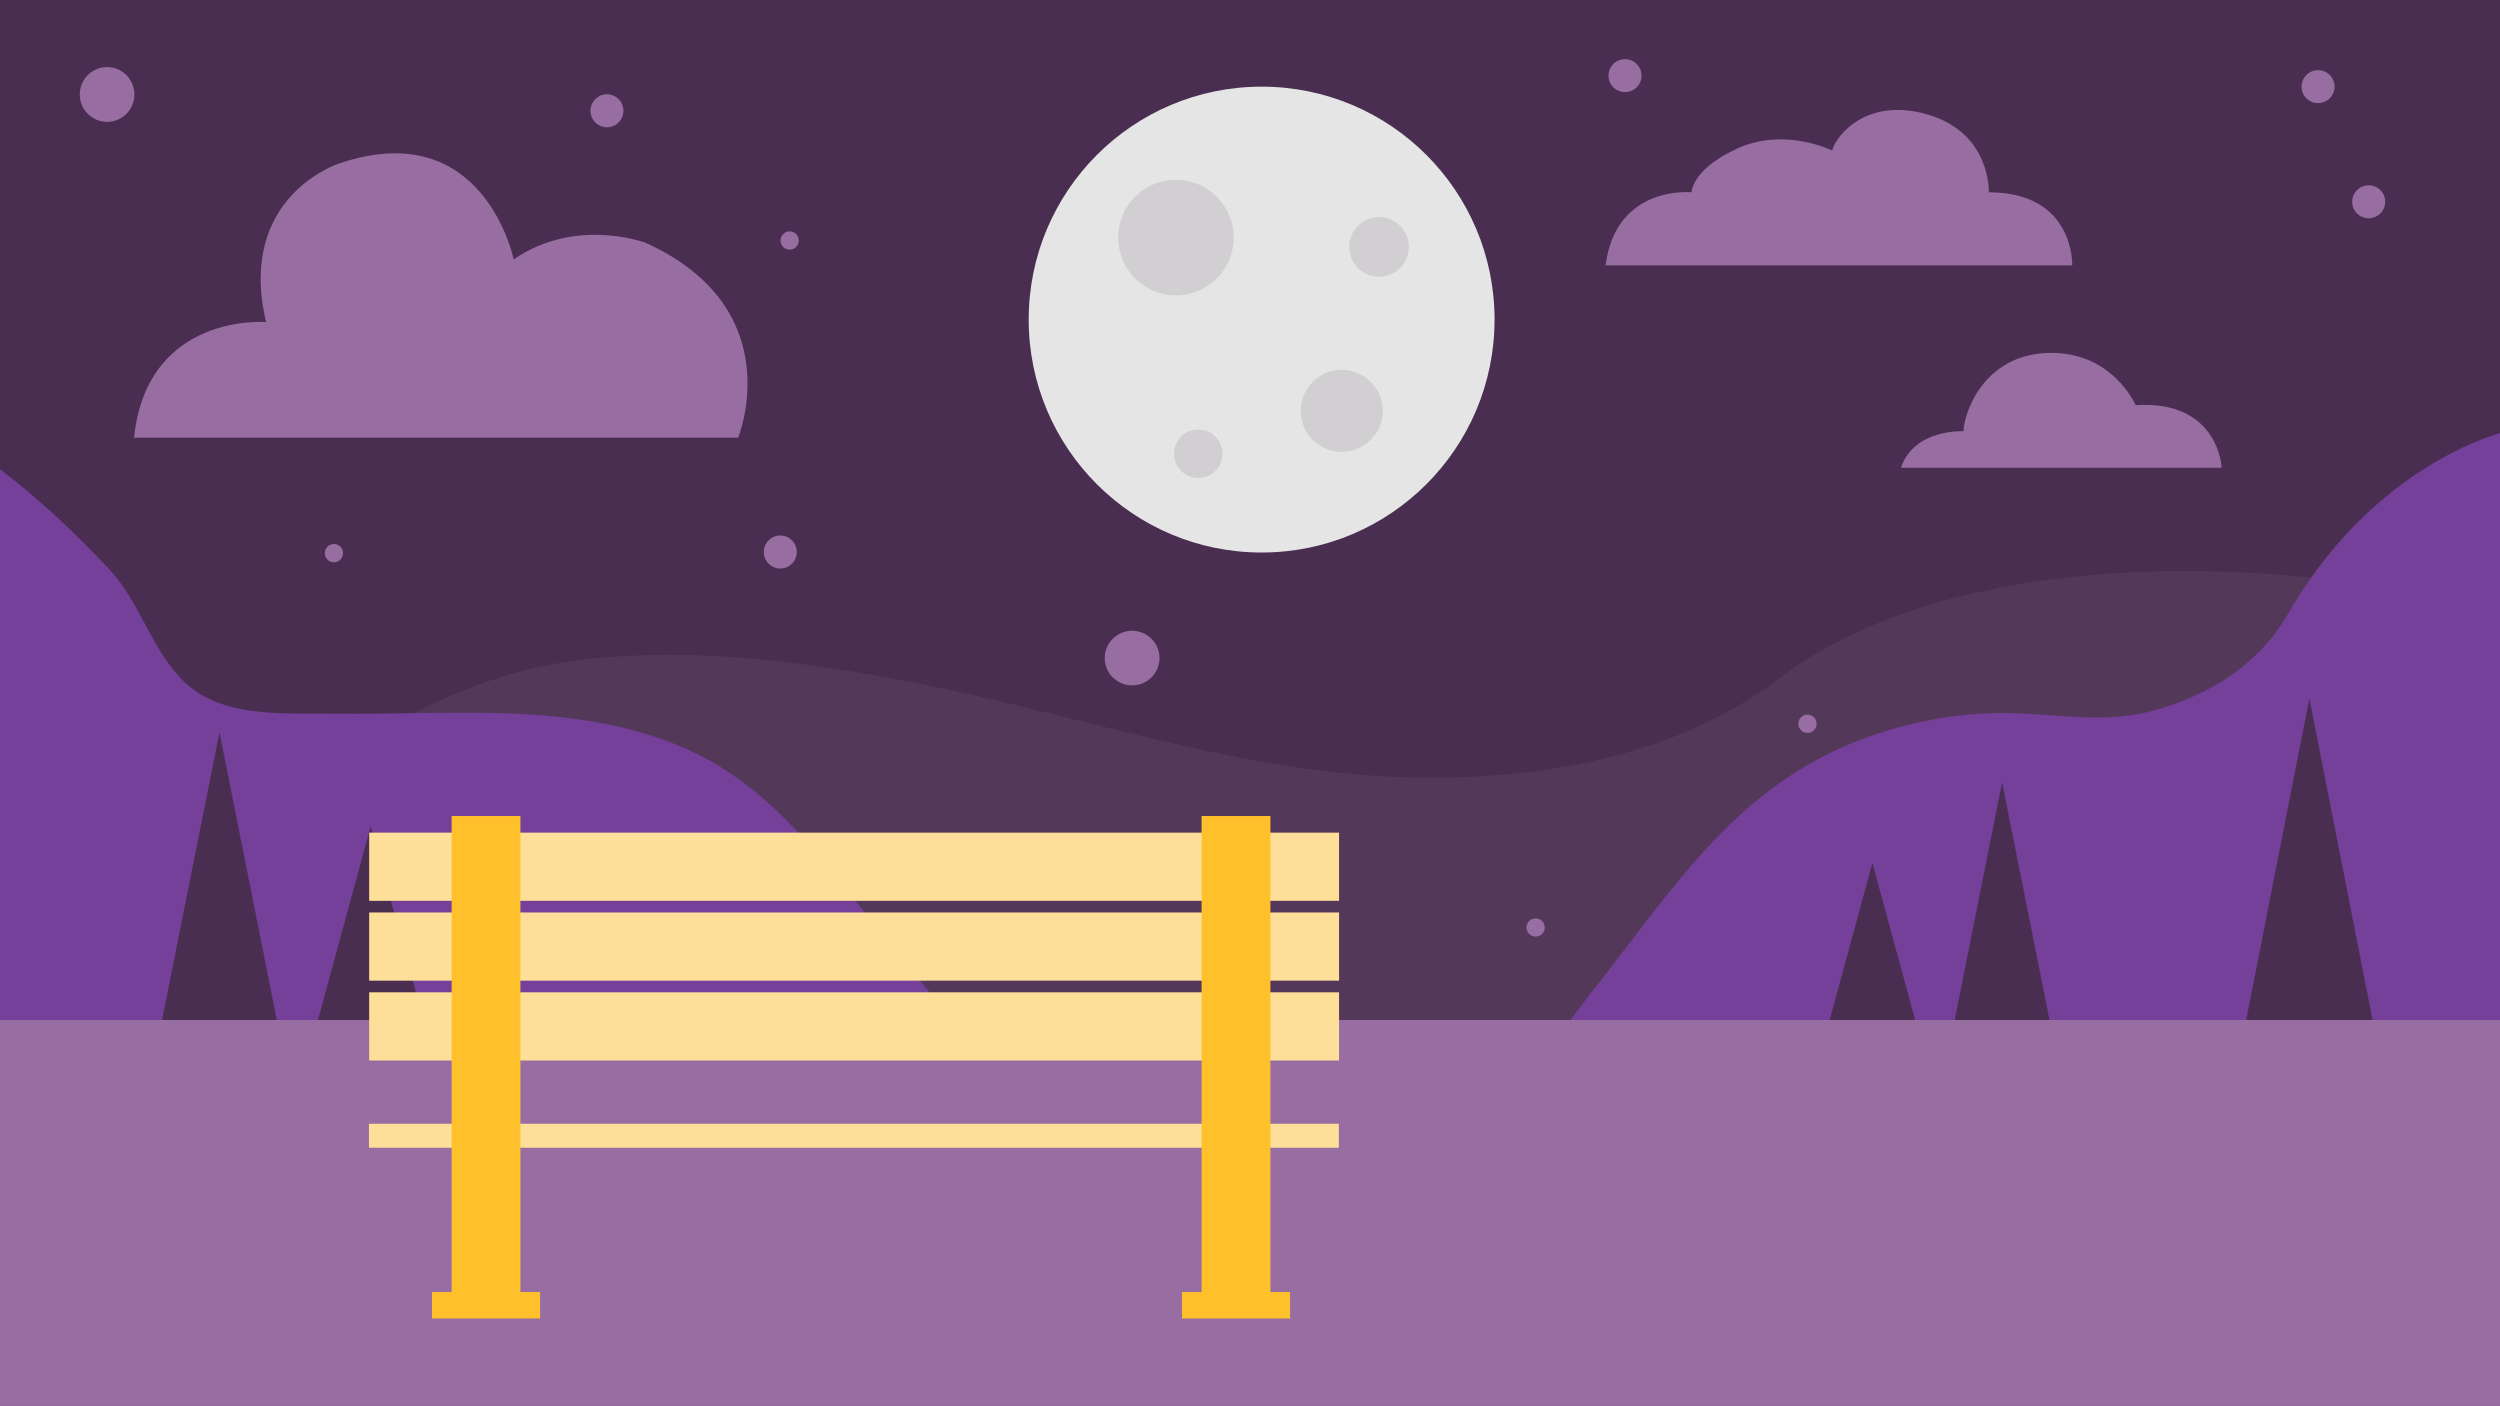
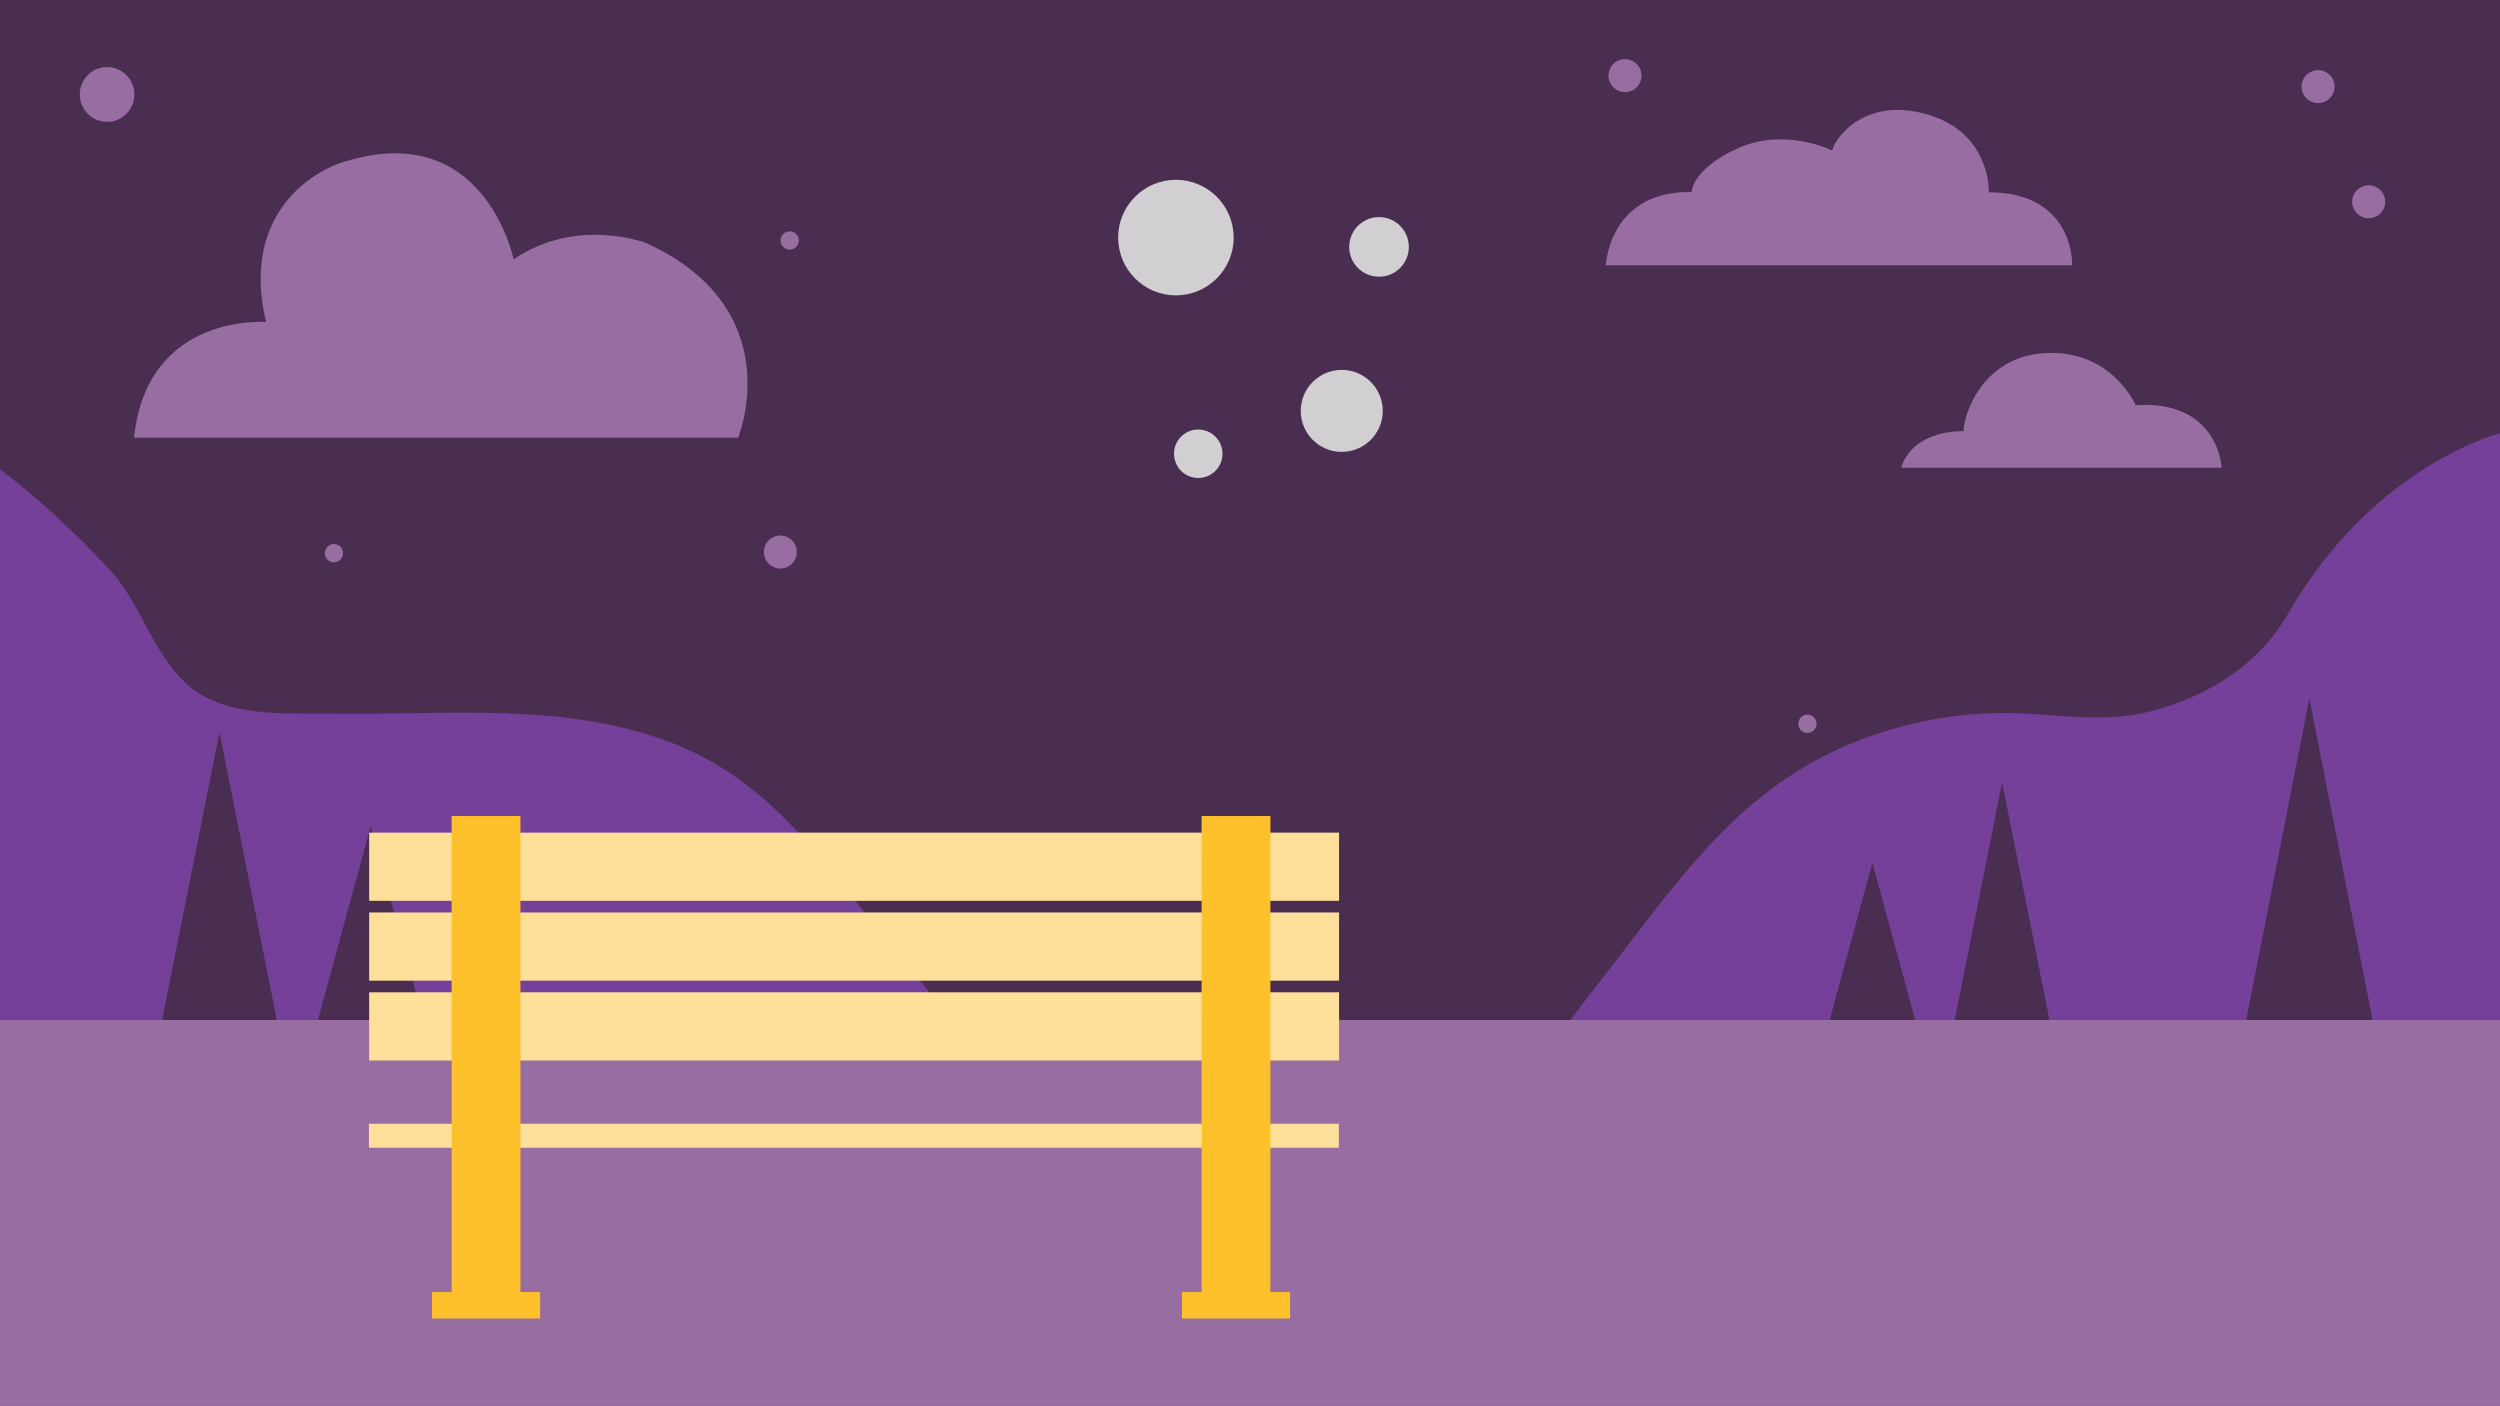
<svg xmlns="http://www.w3.org/2000/svg" version="1.1" id="Layer_1" x="0px" y="0px" viewBox="0 0 914 514" style="enable-background:new 0 0 914 514;" xml:space="preserve">
  <style type="text/css">
	.st0{fill:#4A2E52;}
	.st1{fill:#53385A;}
	.st2{fill:#986EA2;}
	.st3{fill:#754099;}
	.st4{fill:#E5E5E5;}
	.st5{fill:#D1CFD1;}
	.st6{fill:#FEDF9A;}
	.st7{fill:#FEC02B;}
	.st8{fill:none;}
</style>
  <rect class="st0" width="914" height="514" />
-   <path class="st1" d="M914,248.55c0-27.98-49.97-35.34-68.59-37.32c-61.35-6.52-143.9-1.95-195.06,36.86  c-37.8,28.67-87.21,37.05-133.6,36.16c-62.98-1.22-122.69-23.23-184-34.98c-38.99-7.48-79.22-12.65-118.9-8.2  c-43.78,4.91-74.82,26.21-112.06,47.44c-33.71,19.21-67.41,38.42-101.11,57.64c-0.22,0.13-0.45,0.26-0.67,0.38v128.31h914V248.55z" />
  <path class="st2" d="M49,160h220.87c0,0,19.31-47.07-33.79-71.21c0,0-25.35-9.66-48.28,6.03c0,0-10.86-53.1-63.97-35  c0,0-37.41,12.07-26.55,57.93C97.28,117.76,53.83,114.14,49,160" />
  <path class="st2" d="M587,97h170.61c0,0,0.95-26.69-30.5-26.69c0,0,0.95-21.92-22.88-28.59c-23.83-6.67-34.31,10.48-34.31,13.34  c0,0-17.16-8.58-34.31-0.95c-17.16,7.63-17.16,16.2-17.16,16.2S590.81,67.45,587,97" />
  <path class="st2" d="M695,171h117.23c0,0-0.95-24.78-31.45-22.88c0,0-8.58-20.02-32.41-19.06c-23.83,0.95-30.5,22.88-30.5,28.59  C717.88,157.66,699.77,156.7,695,171" />
  <path class="st2" d="M853.52,31.68c0,3.32-2.7,6.02-6.04,6.02c-3.33,0-6.03-2.69-6.03-6.02c0-3.32,2.7-6.02,6.03-6.02  C850.82,25.66,853.52,28.36,853.52,31.68" />
  <path class="st2" d="M600.14,27.65c0,3.32-2.7,6.02-6.04,6.02c-3.33,0-6.03-2.69-6.03-6.02c0-3.32,2.7-6.02,6.03-6.02  C597.43,21.63,600.14,24.32,600.14,27.65" />
  <path class="st2" d="M285.28,195.78c3.32,0,6.02,2.7,6.02,6.04c0,3.33-2.69,6.03-6.02,6.03c-3.32,0-6.02-2.7-6.02-6.03  C279.26,198.48,281.96,195.78,285.28,195.78" />
-   <path class="st2" d="M423.91,240.59c0,5.51-4.48,9.98-10.01,9.98c-5.53,0-10.01-4.47-10.01-9.98c0-5.51,4.48-9.98,10.01-9.98  C419.43,230.61,423.91,235.08,423.91,240.59" />
-   <path class="st2" d="M564.76,339.08c0,1.84-1.49,3.33-3.34,3.33c-1.84,0-3.34-1.49-3.34-3.33c0-1.84,1.49-3.33,3.34-3.33  C563.27,335.75,564.76,337.24,564.76,339.08" />
  <path class="st2" d="M122.08,198.9c1.84,0,3.33,1.49,3.33,3.34c0,1.84-1.49,3.34-3.33,3.34c-1.84,0-3.33-1.49-3.33-3.34  C118.75,200.39,120.24,198.9,122.08,198.9" />
-   <path class="st2" d="M221.9,34.47c3.32,0,6.02,2.7,6.02,6.04c0,3.33-2.69,6.03-6.02,6.03c-3.32,0-6.02-2.7-6.02-6.03  C215.88,37.18,218.57,34.47,221.9,34.47" />
  <path class="st2" d="M872.03,73.77c0,3.32-2.7,6.02-6.04,6.02c-3.33,0-6.03-2.69-6.03-6.02c0-3.32,2.7-6.02,6.03-6.02  C869.33,67.75,872.03,70.45,872.03,73.77" />
  <path class="st2" d="M39.15,24.53c5.51,0,9.98,4.48,9.98,10.01c0,5.53-4.47,10.01-9.98,10.01s-9.98-4.48-9.98-10.01  C29.17,29.01,33.64,24.53,39.15,24.53" />
  <path class="st2" d="M664.14,264.61c0,1.84-1.49,3.33-3.34,3.33c-1.84,0-3.34-1.49-3.34-3.33s1.49-3.33,3.34-3.33  C662.64,261.28,664.14,262.77,664.14,264.61" />
  <path class="st2" d="M288.7,84.59c1.84,0,3.33,1.49,3.33,3.34c0,1.84-1.49,3.34-3.33,3.34c-1.84,0-3.33-1.49-3.33-3.34  C285.37,86.09,286.86,84.59,288.7,84.59" />
-   <path class="st4" d="M546.41,116.84c0,47.03-38.13,85.16-85.16,85.16s-85.16-38.13-85.16-85.16c0-47.03,38.13-85.16,85.16-85.16  S546.41,69.81,546.41,116.84" />
  <path class="st5" d="M451.03,86.86c0,11.66-9.46,21.12-21.12,21.12c-11.66,0-21.12-9.46-21.12-21.12c0-11.66,9.46-21.12,21.12-21.12  C441.57,65.74,451.03,75.2,451.03,86.86" />
  <path class="st5" d="M515.07,90.27c0,6.02-4.88,10.9-10.9,10.9c-6.02,0-10.9-4.88-10.9-10.9c0-6.02,4.88-10.9,10.9-10.9  C510.19,79.37,515.07,84.25,515.07,90.27" />
  <path class="st5" d="M505.53,150.22c0,8.28-6.71,14.99-14.99,14.99c-8.28,0-14.99-6.71-14.99-14.99c0-8.28,6.71-14.99,14.99-14.99  C498.82,135.24,505.53,141.95,505.53,150.22" />
  <path class="st5" d="M446.94,165.89c0,4.89-3.97,8.86-8.86,8.86c-4.89,0-8.86-3.97-8.86-8.86c0-4.89,3.96-8.86,8.86-8.86  C442.97,157.04,446.94,161,446.94,165.89" />
  <g>
    <path class="st3" d="M370.67,400.56c-15.87-19.43-31.73-38.85-47.6-58.28c-22.77-27.88-41.3-56.35-76.41-70.28   c-39.38-15.61-82.64-10.51-123.96-11.07c-17.94-0.24-41,1.77-54.87-11.23c-12.46-11.68-16.43-29.45-28.06-41.77   C27.4,194.82,14.42,182.44,0,171.56v228.99H370.67z" />
    <polygon class="st0" points="80.24,396.21 54.61,396.21 67.42,331.96 80.24,267.71 93.05,331.96 105.86,396.21  " />
    <polygon class="st0" points="135.52,396.21 109.9,396.21 122.71,349.14 135.52,302.07 148.34,349.14 161.15,396.21  " />
  </g>
  <g>
    <path class="st3" d="M914,158.39c0,0-46.13,11.53-77.43,65.9c-10.69,18.56-28.27,29.55-48.46,35.3c-19.01,5.41-36.76,1.1-55.83,1.1   c-17.67,0-35.29,3.42-51.79,9.67c-45.72,17.32-68.18,53.79-97,90.28c-10.33,13.08-20.62,29.12-33.58,39.93H914V158.39z" />
    <polygon class="st0" points="731.97,396.21 753.95,396.21 742.96,341.1 731.97,285.99 720.98,341.1 709.99,396.21  " />
    <polygon class="st0" points="684.55,396.21 706.53,396.21 695.54,355.84 684.55,315.47 673.56,355.84 662.57,396.21  " />
    <polygon class="st0" points="844.31,396.21 871.99,396.21 858.15,325.77 844.31,255.33 830.47,325.77 816.63,396.21  " />
  </g>
  <rect y="372.9" class="st2" width="914" height="141.1" />
  <g>
    <rect x="134.97" y="304.41" class="st6" width="354.59" height="24.93" />
    <rect x="134.97" y="333.6" class="st6" width="354.59" height="24.93" />
    <rect x="134.97" y="362.79" class="st6" width="354.59" height="24.93" />
    <rect x="134.89" y="410.85" class="st6" width="354.59" height="8.76" />
    <rect x="157.94" y="472.38" class="st7" width="39.52" height="9.66" />
    <rect x="165.12" y="298.34" class="st7" width="25.15" height="180.66" />
    <rect x="432.13" y="472.38" class="st7" width="39.52" height="9.66" />
    <rect x="439.31" y="298.34" class="st7" width="25.15" height="180.66" />
  </g>
</svg>